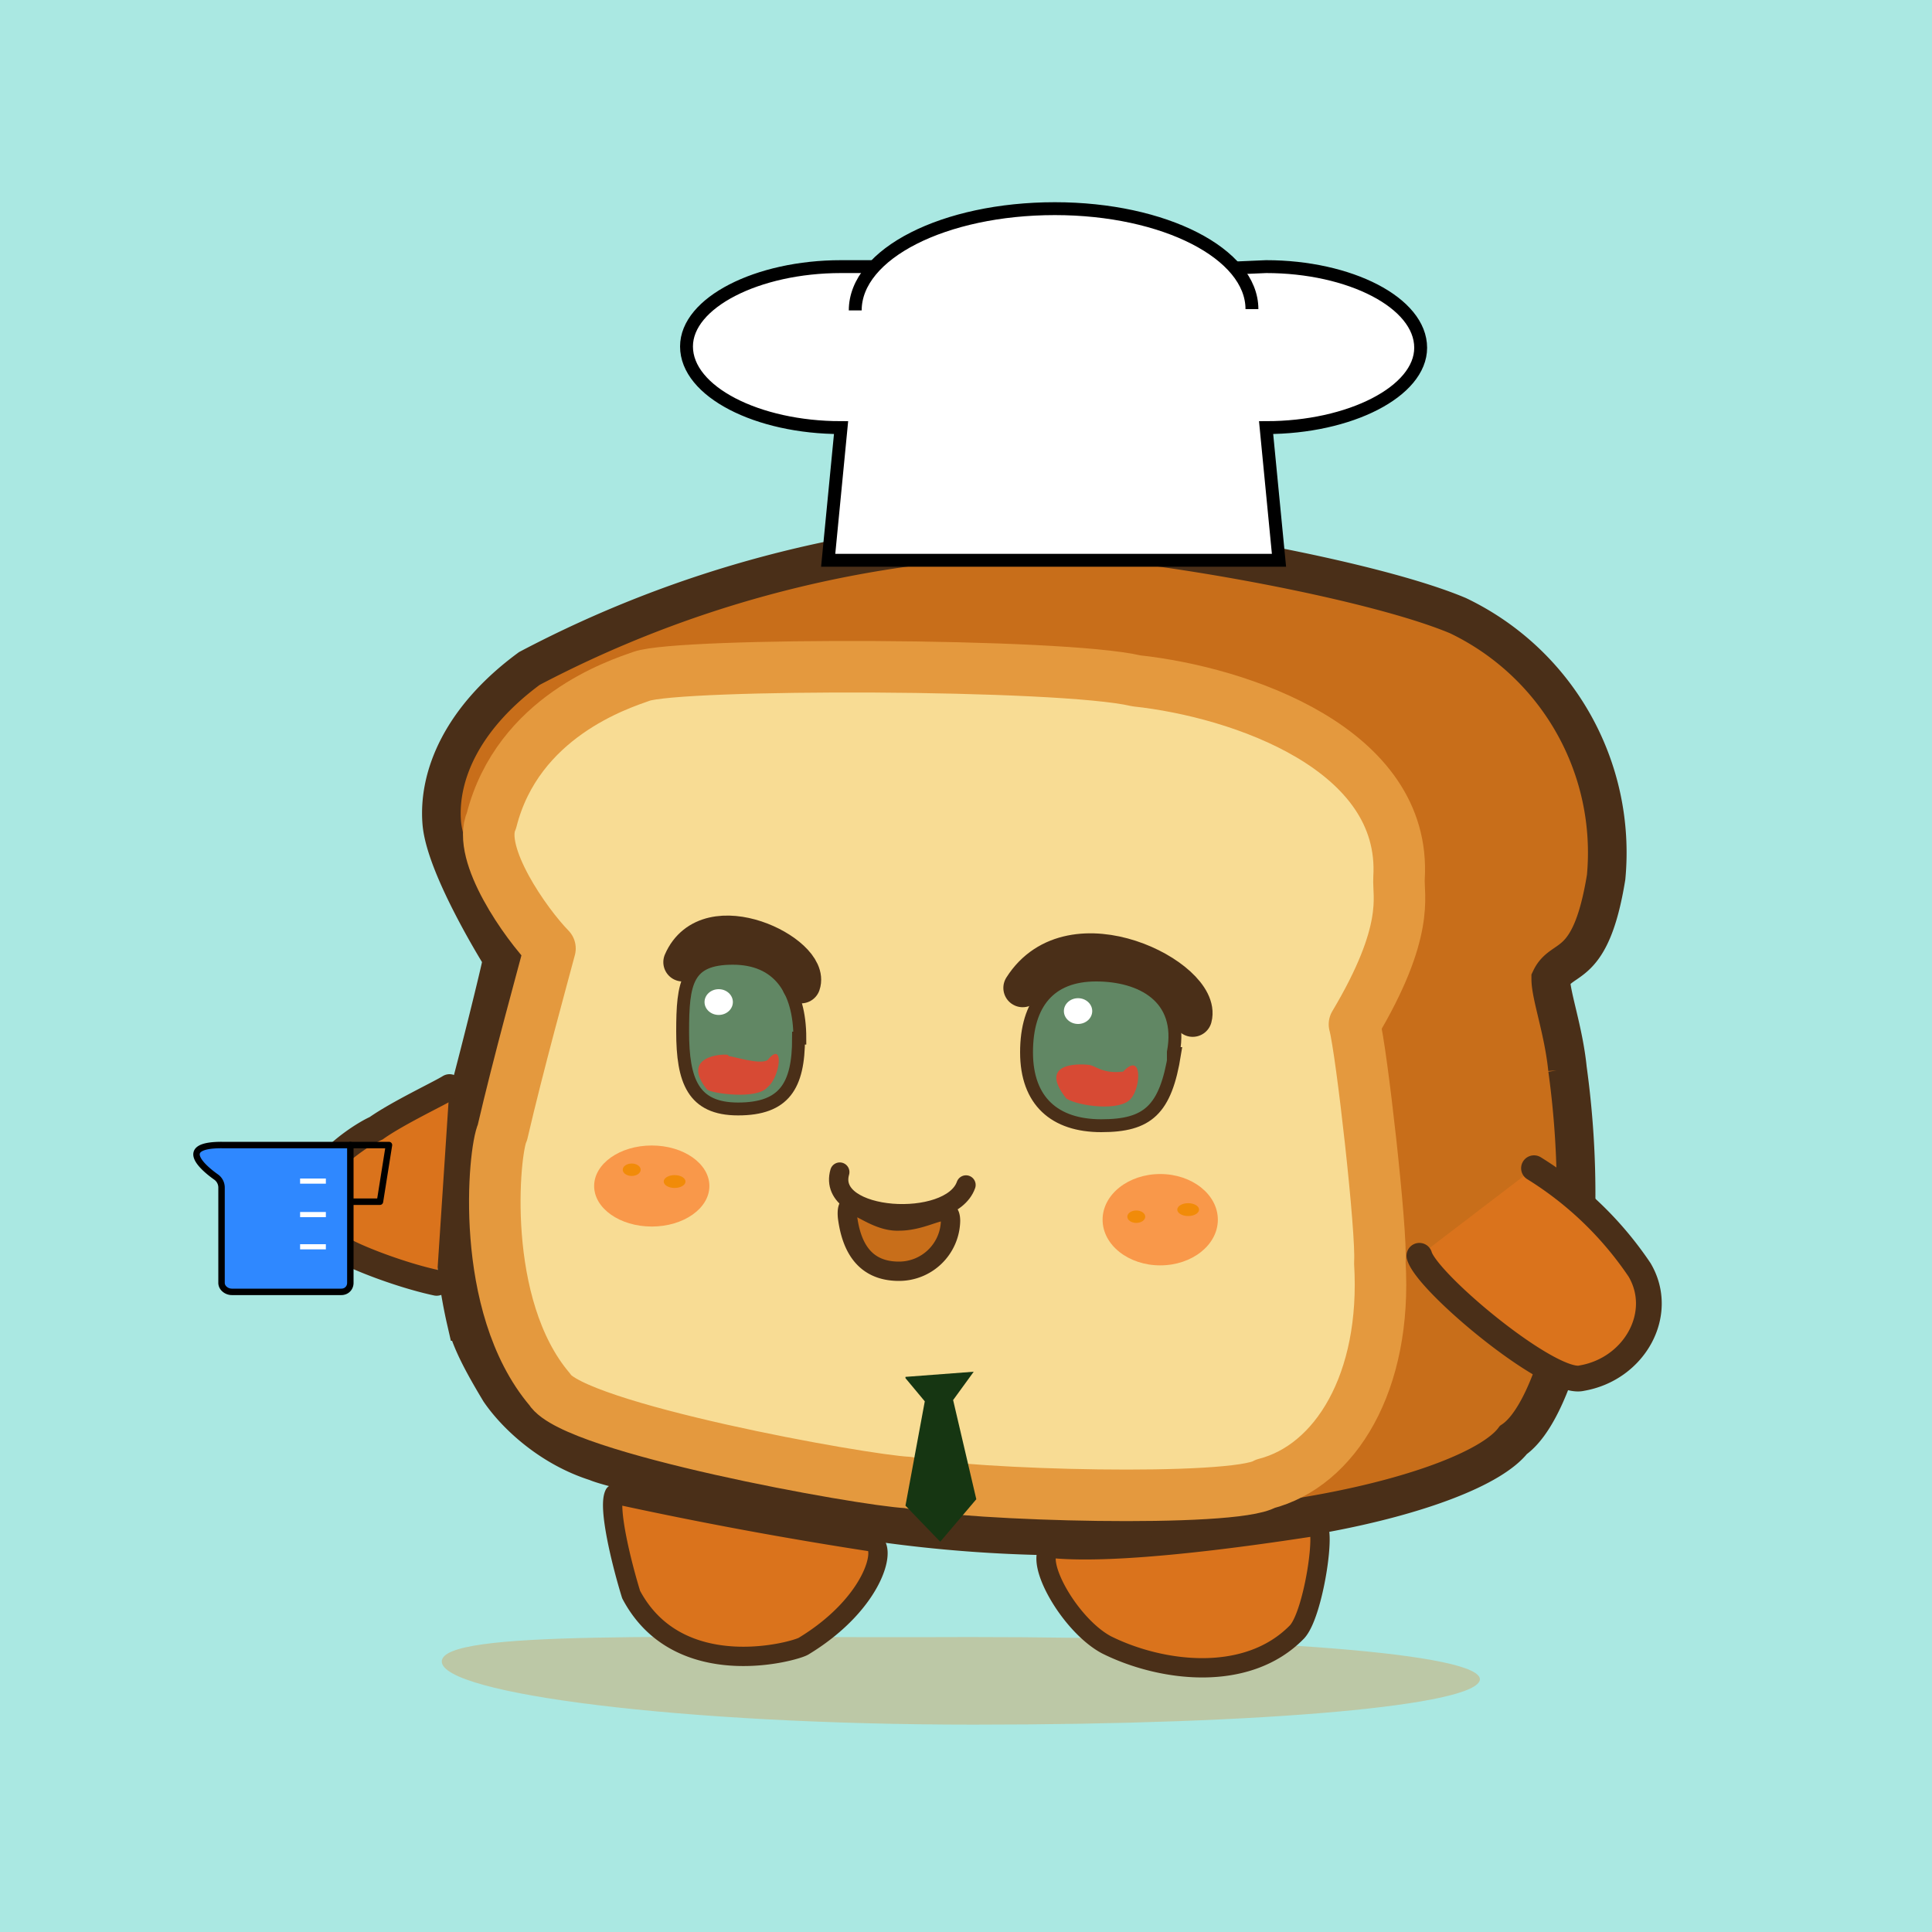
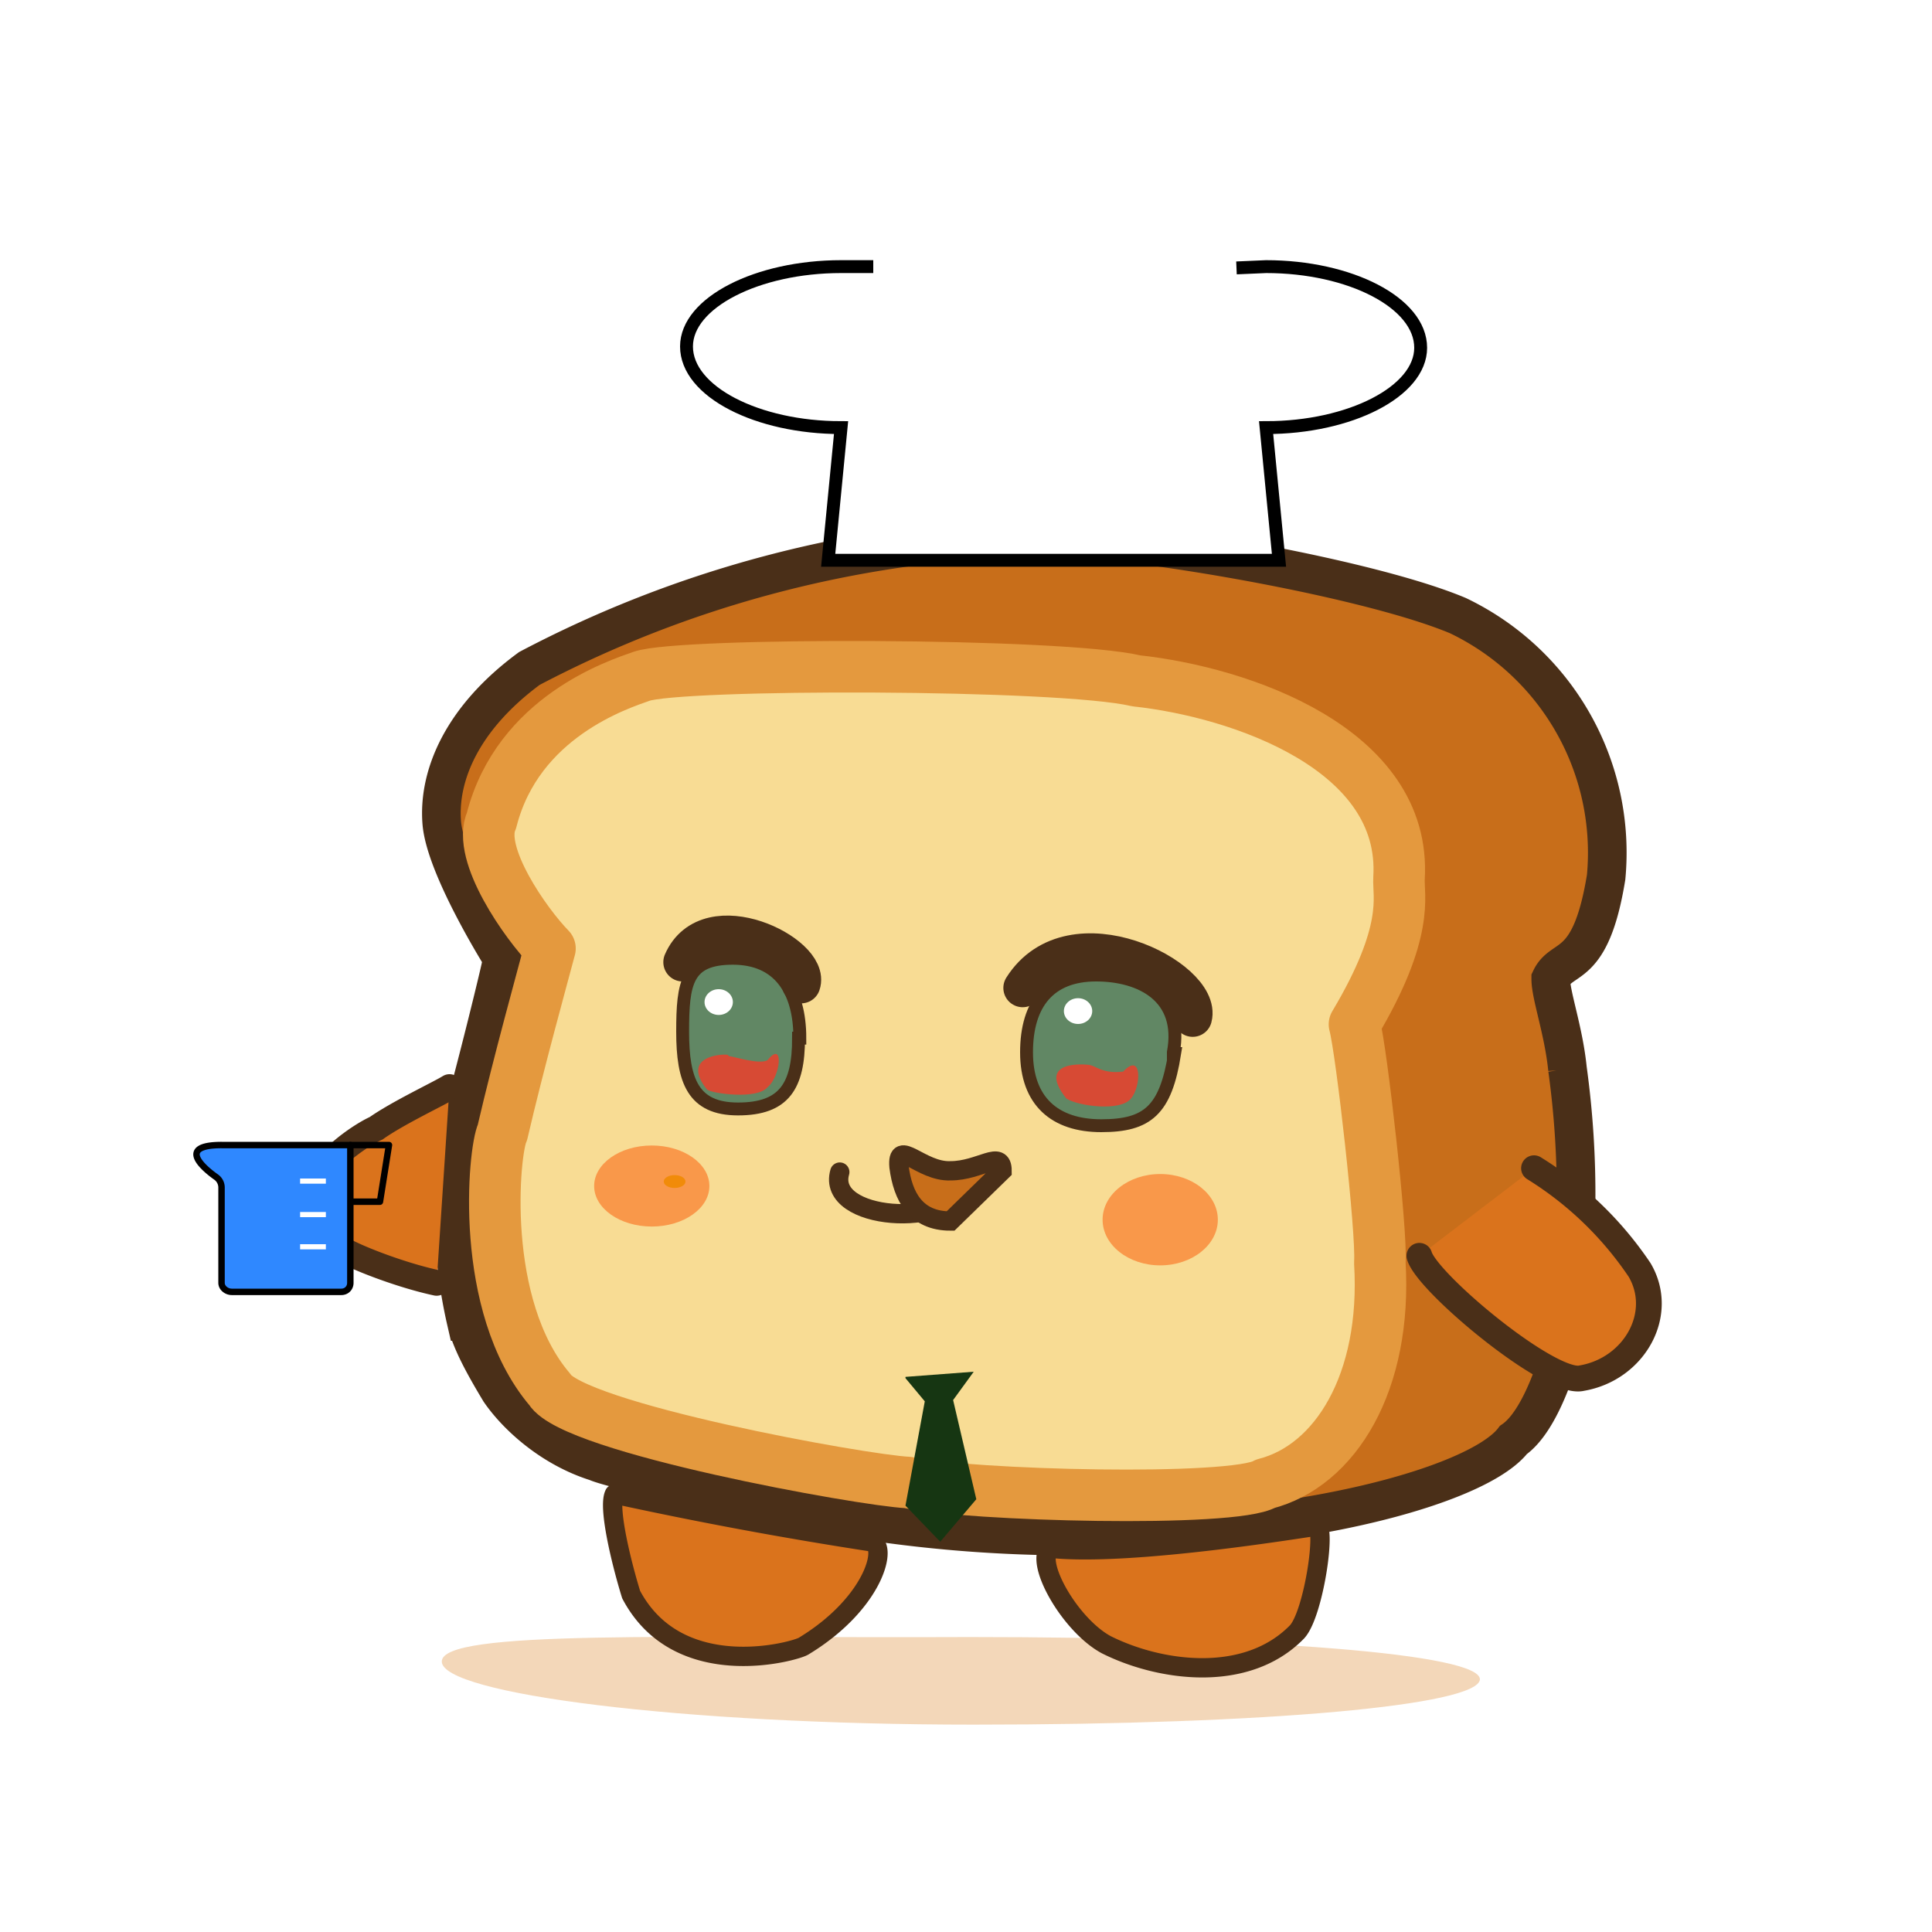
<svg xmlns="http://www.w3.org/2000/svg" preserveAspectRatio="xMinYMin meet" viewBox="0 0 150 150">
-   <path d="M0 0h150v150H0V0Z" fill="#aae8e2" />
  <path d="M39 74.4s-4.4-7-4.7-10.5c-.3-3.6 1.5-8.1 6.8-12a88.9 88.9 0 0 1 38.5-10.2c5.4-.5 26 2.9 33.6 6.1a20.4 20.4 0 0 1 11.5 20.3c-1.2 7.4-3.4 6-4.3 7.9 0 1.3 1 4 1.3 7a71 71 0 0 1-.2 20.8c-1 3.8-2.4 6.9-4 8-1.6 2.1-7.2 4.3-14.8 5.7a107.5 107.5 0 0 1-35.8.5c-4.5-.7-19.1-3.8-20.6-4.5-3.5-1.1-6.2-3.6-7.5-5.5-1.2-2-2.2-3.8-2.6-5.4a39 39 0 0 1-.4-15.5c.8-2.6 3.4-13.1 3.2-12.7Z" fill="#c86e1a" stroke-width="3" stroke="#4A2F18" />
  <path d="M42.7 73.64c-1.87-1.91-5.7-7.34-4.54-9.94 2.05-8.07 9.9-10.57 11.64-11.19 2.92-1.05 32.56-1.04 38.42.35 8.13.88 21.01 5.3 20.4 15.31-.08 1.4.87 4.1-3.46 11.36.54 1.95 2.15 16.16 1.97 18.5.56 9.31-3.46 15.78-8.89 17.17-2.43 1.46-22.96.93-27.76-.1-3.53-.17-25.99-4.23-27.8-7.23-5.52-6.5-4.35-18.55-3.67-19.95 1.24-5.35 3.14-12.2 3.69-14.28Z" stroke="#E4993E" fill="#F8DC94" stroke-linecap="round" paint-order="fill" stroke-width="4" stroke-linejoin="round" />
  <ellipse cx="50.603" cy="92.082" rx="4.474" ry="3.146" style="fill:#F9984A" />
-   <ellipse cx="49.046" cy="90.818" rx="0.696" ry="0.482" style="fill:#f18b09" />
  <ellipse cx="52.376" cy="91.734" rx="0.845" ry="0.499" style="fill:#f18b09" />
  <path d="M114.9 130.4c-.2 2-16.4 3.5-39.3 3.5-22.8 0-41.3-2.4-41.3-4.9 0-2.5 18.1-1.8 41-1.9 22.8 0 39.7 1.3 39.6 3.3Z" fill="#de8e3a" fill-opacity="0.353" />
  <path d="M47.7 116c-.5 1 .5 5.2 1.3 7.8 3.7 7 12.8 4.4 13.4 4 5.6-3.4 6.6-8 5.2-8.1a326 326 0 0 1-19.9-3.7ZM81.5 120.2c-1.2 1.1 1.6 6 4.4 7.5 4.2 2.1 10.9 3 14.8-1 1.3-1.4 2.3-8.3 1.5-8.2-.3 0-14.4 2.4-20.7 1.7Z" fill="#DA731C" stroke="#4A2F18" stroke-linejoin="round" stroke-width="1.5" />
  <path d="M119.1 90.7a27 27 0 0 1 8.2 7.9c2 3.4-.4 7.7-4.5 8.4-2.4.6-12-7.4-12.6-9.5M34.9 84.4c-.8.5-4 2-5.7 3.2-1.6.7-8.8 5.4-2.8 9.3 1.1.7 4.7 2.1 7.5 2.7" stroke-linecap="round" stroke-width="2" fill="#DA731C" stroke="#4A2F18" />
  <path d="M65.2 91c-1.1 3.8 8.6 4.4 9.8 1" fill="none" stroke-linecap="round" stroke="#4A2F18" stroke-width="1.5" />
-   <path d="M73.8 94.8a4 4 0 0 1-4 3.9c-2.7 0-3.7-1.9-4-4.2-.2-2.3 1.7.4 4 .3 2.3 0 4-1.7 4 0Z" stroke="#4A2F18" fill="#C86E1A" stroke-width="1.5" />
+   <path d="M73.8 94.8c-2.7 0-3.7-1.9-4-4.2-.2-2.3 1.7.4 4 .3 2.3 0 4-1.7 4 0Z" stroke="#4A2F18" fill="#C86E1A" stroke-width="1.5" />
  <path fill="#fff" stroke="#000" d="m96 20.8 2.3-.1c6.5 0 12 2.8 12 6.3 0 3.4-5.5 6.2-12 6.2l1 10.3h-35l1-10.3c-6.5 0-12-2.8-12-6.3 0-3.4 5.5-6.2 12-6.2h2.5" />
-   <path fill="#fff" stroke="#000" d="M97.2 24c0-4.3-6.8-7.8-15.3-7.8-8.6 0-15.5 3.5-15.5 7.9" />
  <path d="M62 80.6c0 3.7-1.1 5.5-4.7 5.5-3.5 0-4.3-2.2-4.3-6s.3-5.7 3.9-5.7c3.5 0 5.2 2.4 5.2 6.2Zm29.2 1.2c-.7 4.4-2.1 5.6-5.7 5.6s-5.8-1.9-5.8-5.7c0-3.8 1.8-6 5.4-6 3.5 0 6.8 1.7 6 6v.1Z" stroke="#4A2F18" fill="#618764" />
  <path d="M56.6 82c.3 0 2.4.7 3 .3 1.3-1.6 1 1.3 0 2.1-.8 1-4.3.5-4.7.2-2.1-2.6 1.2-2.8 1.6-2.7Zm28 .7c.4 0 1 .7 2.6.5 1.5-1.6 1.4 1.2.6 2.1-.8 1-4 .6-5 0-2.4-3 1.4-2.7 1.9-2.6h-.1Z" fill="#D74A34" />
  <ellipse cx="55.8" cy="77.8" rx="1.1" ry="1" fill="#FFF" />
  <ellipse cx="83.7" cy="78.5" rx="1.1" ry="1" fill="#FFF" />
  <path d="M53 74.7c2-4.6 10-.6 9.2 1.7m17.2.3c3.8-6 14-.7 13.2 2.3" fill="none" stroke-linecap="round" stroke="#4A2F18" stroke-width="3" />
  <path d="M27.2 88.9h3l-.7 4.4h-2.3" stroke-linecap="round" stroke-linejoin="round" stroke="#000" fill="none" stroke-width=".5" />
  <path d="M17.2 88.9h10v10.7c0 .4-.3.7-.7.7H18c-.4 0-.8-.3-.8-.7v-7.4a1 1 0 0 0-.4-.8c-1-.7-3.1-2.5.4-2.5Z" fill="#2F88FF" stroke="#000" stroke-linecap="round" stroke-linejoin="round" stroke-width=".5" />
  <path fill="#FFF" d="M23.3 96.6h2v.4h-2zM23.3 94.1h2v.4h-2zM23.3 91.5h2v.4h-2z" />
  <ellipse cx="90.079" cy="94.697" rx="4.474" ry="3.546" style="fill:#F9984A" />
-   <ellipse cx="88.221" cy="94.464" rx="0.696" ry="0.482" style="fill:#f18b09" />
-   <ellipse cx="92.249" cy="93.914" rx="0.845" ry="0.499" style="fill:#f18b09" />
  <path d="m70.3 107 1.5 1.8-1.5 8.1 2.7 2.8 2.8-3.3-1.8-7.7 1.6-2.2-5.3.4Z" fill="#163612" />
</svg>